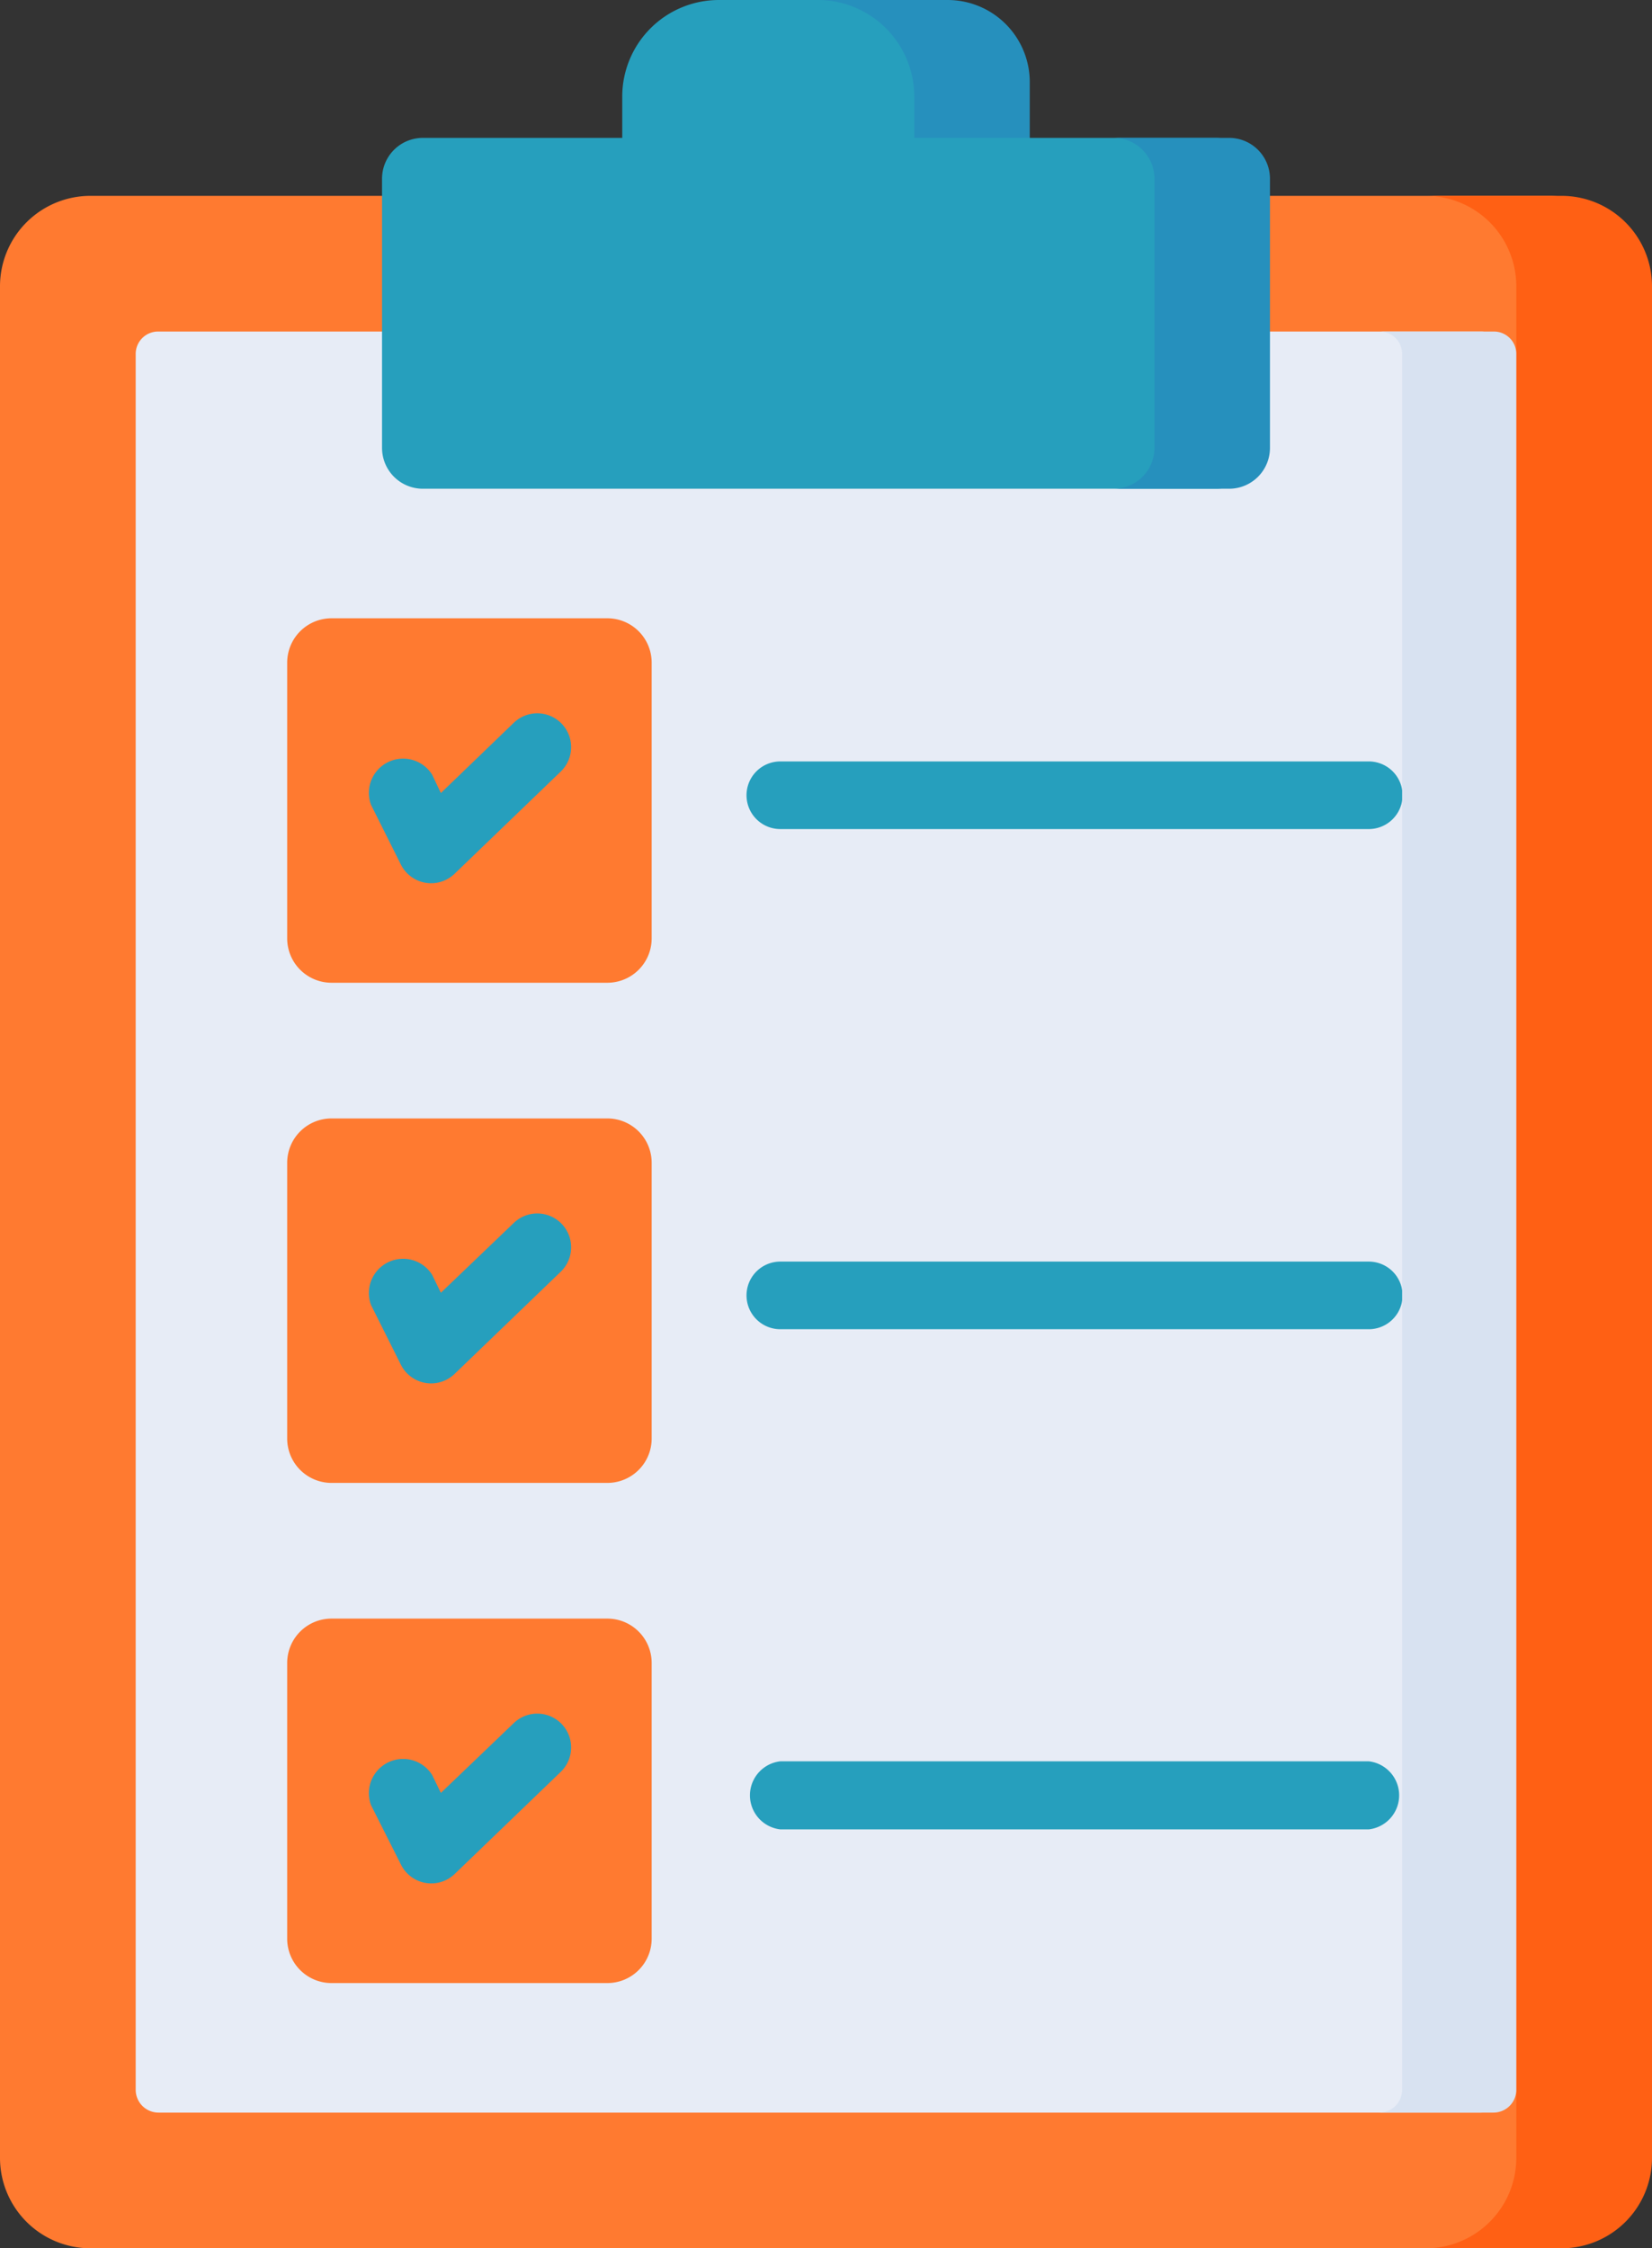
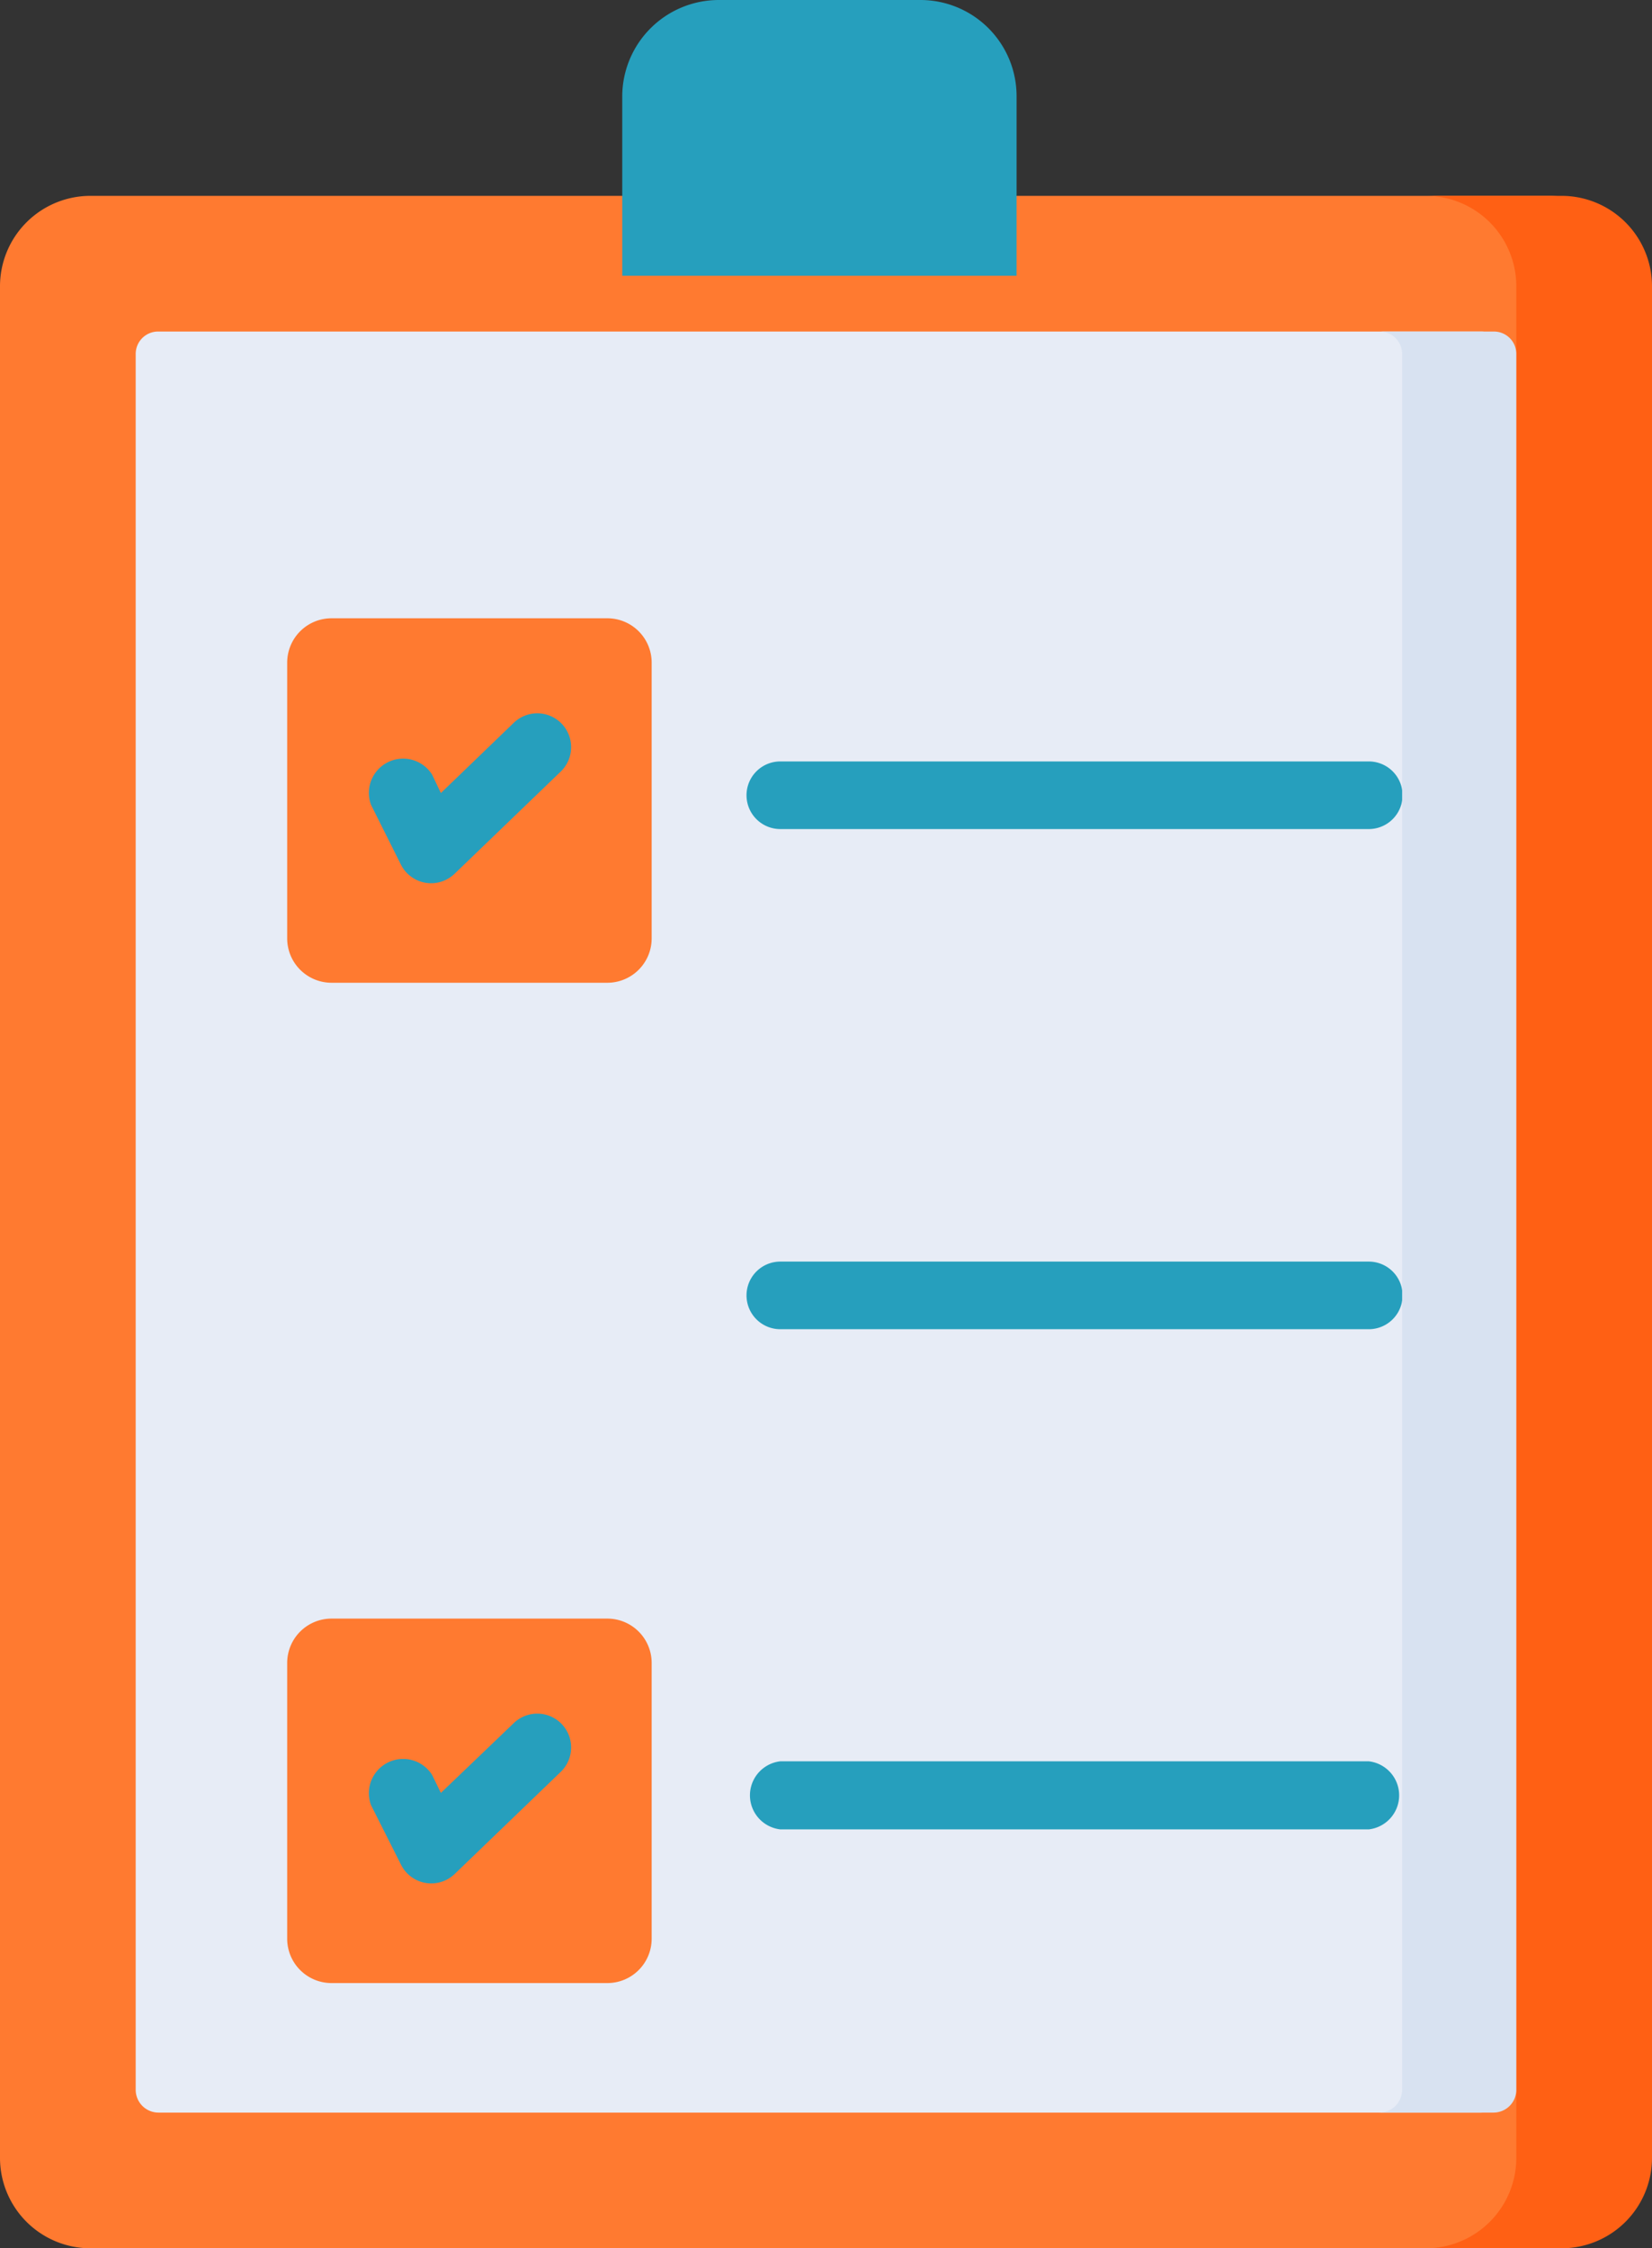
<svg xmlns="http://www.w3.org/2000/svg" id="Capa_1" data-name="Capa 1" viewBox="0 0 376.2 512">
  <rect x="0" y="0" width="376.2" height="512" fill="#333333" stroke="none" />
  <defs>
    <style>.cls-1{fill:#ff7a30;}.cls-2{fill:#e7ecf6;}.cls-3{fill:#269fbd;}.cls-4{fill:#ff6014;}.cls-5{fill:#d8e2f1;}.cls-6{fill:#2690bd;}</style>
  </defs>
  <path class="cls-1" d="M441.2,491.4V65.2a20.6,20.6,0,0,0-20.6-20.6H88.5A20.6,20.6,0,0,0,67.9,65.2V491.4A20.6,20.6,0,0,0,88.5,512H420.6A20.6,20.6,0,0,0,441.2,491.4Z" transform="translate(-67.9 0)" />
  <path class="cls-2" d="M410.3,475.9V80.6a5.1,5.1,0,0,0-5.2-5.1H104a5.1,5.1,0,0,0-5.2,5.1V475.9a5.2,5.2,0,0,0,5.2,5.2H405.1A5.2,5.2,0,0,0,410.3,475.9Z" transform="translate(-67.9 0)" />
  <path class="cls-1" d="M206.2,223.8H143.4a10.1,10.1,0,0,1-10.1-10.1V150.9a10.1,10.1,0,0,1,10.1-10.1h62.8a10.1,10.1,0,0,1,10.1,10.1v62.8A10.1,10.1,0,0,1,206.2,223.8Z" transform="translate(-67.9 0)" />
-   <path class="cls-1" d="M206.2,337.7H143.4a10.1,10.1,0,0,1-10.1-10.1V264.8a10.1,10.1,0,0,1,10.1-10.1h62.8a10.1,10.1,0,0,1,10.1,10.1v62.8A10.1,10.1,0,0,1,206.2,337.7Z" transform="translate(-67.9 0)" />
  <path class="cls-1" d="M206.2,451.6H143.4a10.1,10.1,0,0,1-10.1-10.1V378.7a10.1,10.1,0,0,1,10.1-10.1h62.8a10.1,10.1,0,0,1,10.1,10.1v62.8A10.1,10.1,0,0,1,206.2,451.6Z" transform="translate(-67.9 0)" />
  <path class="cls-3" d="M379.6,188.8h-134a7.7,7.7,0,1,1,0-15.4h134a7.7,7.7,0,0,1,0,15.4Z" transform="translate(-67.9 0)" />
  <path class="cls-3" d="M159.2,196.9l-6.8-13.6a7.8,7.8,0,0,1,13.9-6.9l2,4.2,16.6-16a7.7,7.7,0,1,1,10.7,11.1L171.4,199a7.7,7.7,0,0,1-12.2-2.1Z" transform="translate(-67.9 0)" />
  <path class="cls-3" d="M379.6,302.7h-134a7.7,7.7,0,0,1,0-15.4h134a7.7,7.7,0,0,1,0,15.4Z" transform="translate(-67.9 0)" />
-   <path class="cls-3" d="M159.2,310.8l-6.8-13.6a7.8,7.8,0,0,1,13.9-6.9l2,4.1,16.6-15.9a7.7,7.7,0,0,1,10.7,11.1l-24.2,23.3a7.7,7.7,0,0,1-12.2-2.1Z" transform="translate(-67.9 0)" />
  <path class="cls-3" d="M379.6,416.6h-134a7.8,7.8,0,0,1,0-15.5h134a7.8,7.8,0,0,1,0,15.5Z" transform="translate(-67.9 0)" />
  <path class="cls-3" d="M159.2,424.6l-6.8-13.5a7.8,7.8,0,0,1,13.9-6.9l2,4.1,16.6-15.9a7.7,7.7,0,0,1,10.7,11.1l-24.2,23.3a7.7,7.7,0,0,1-12.2-2.2Z" transform="translate(-67.9 0)" />
  <path class="cls-4" d="M423.5,44.6H392.6a20.6,20.6,0,0,1,20.6,20.6V491.4A20.6,20.6,0,0,1,392.6,512h30.9a20.6,20.6,0,0,0,20.6-20.6V65.2A20.6,20.6,0,0,0,423.5,44.6Z" transform="translate(-67.9 0)" />
  <path class="cls-5" d="M408,75.5H382a5.1,5.1,0,0,1,5.2,5.1V475.9a5.2,5.2,0,0,1-5.2,5.2h26a5.2,5.2,0,0,0,5.2-5.2V80.6A5.1,5.1,0,0,0,408,75.5Z" transform="translate(-67.9 0)" />
  <path class="cls-3" d="M277.4,0H231.6a22,22,0,0,0-22,22V62.8h89.8V22A21.9,21.9,0,0,0,277.4,0Z" transform="translate(-67.9 0)" />
-   <path class="cls-6" d="M283.7,0H254.1a22,22,0,0,1,22,22V62.8h26.3V18.6A18.7,18.7,0,0,0,283.7,0Z" transform="translate(-67.9 0)" />
-   <path class="cls-3" d="M354.1,102V40.7a9.3,9.3,0,0,0-9.2-9.3H164.2a9.3,9.3,0,0,0-9.3,9.3V102a9.3,9.3,0,0,0,9.3,9.3H344.9A9.3,9.3,0,0,0,354.1,102Z" transform="translate(-67.9 0)" />
-   <path class="cls-6" d="M347.8,31.4H321.5a9.3,9.3,0,0,1,9.3,9.3V102a9.3,9.3,0,0,1-9.3,9.3h26.3a9.3,9.3,0,0,0,9.3-9.3V40.7A9.3,9.3,0,0,0,347.8,31.4Z" transform="translate(-67.9 0)" />
</svg>